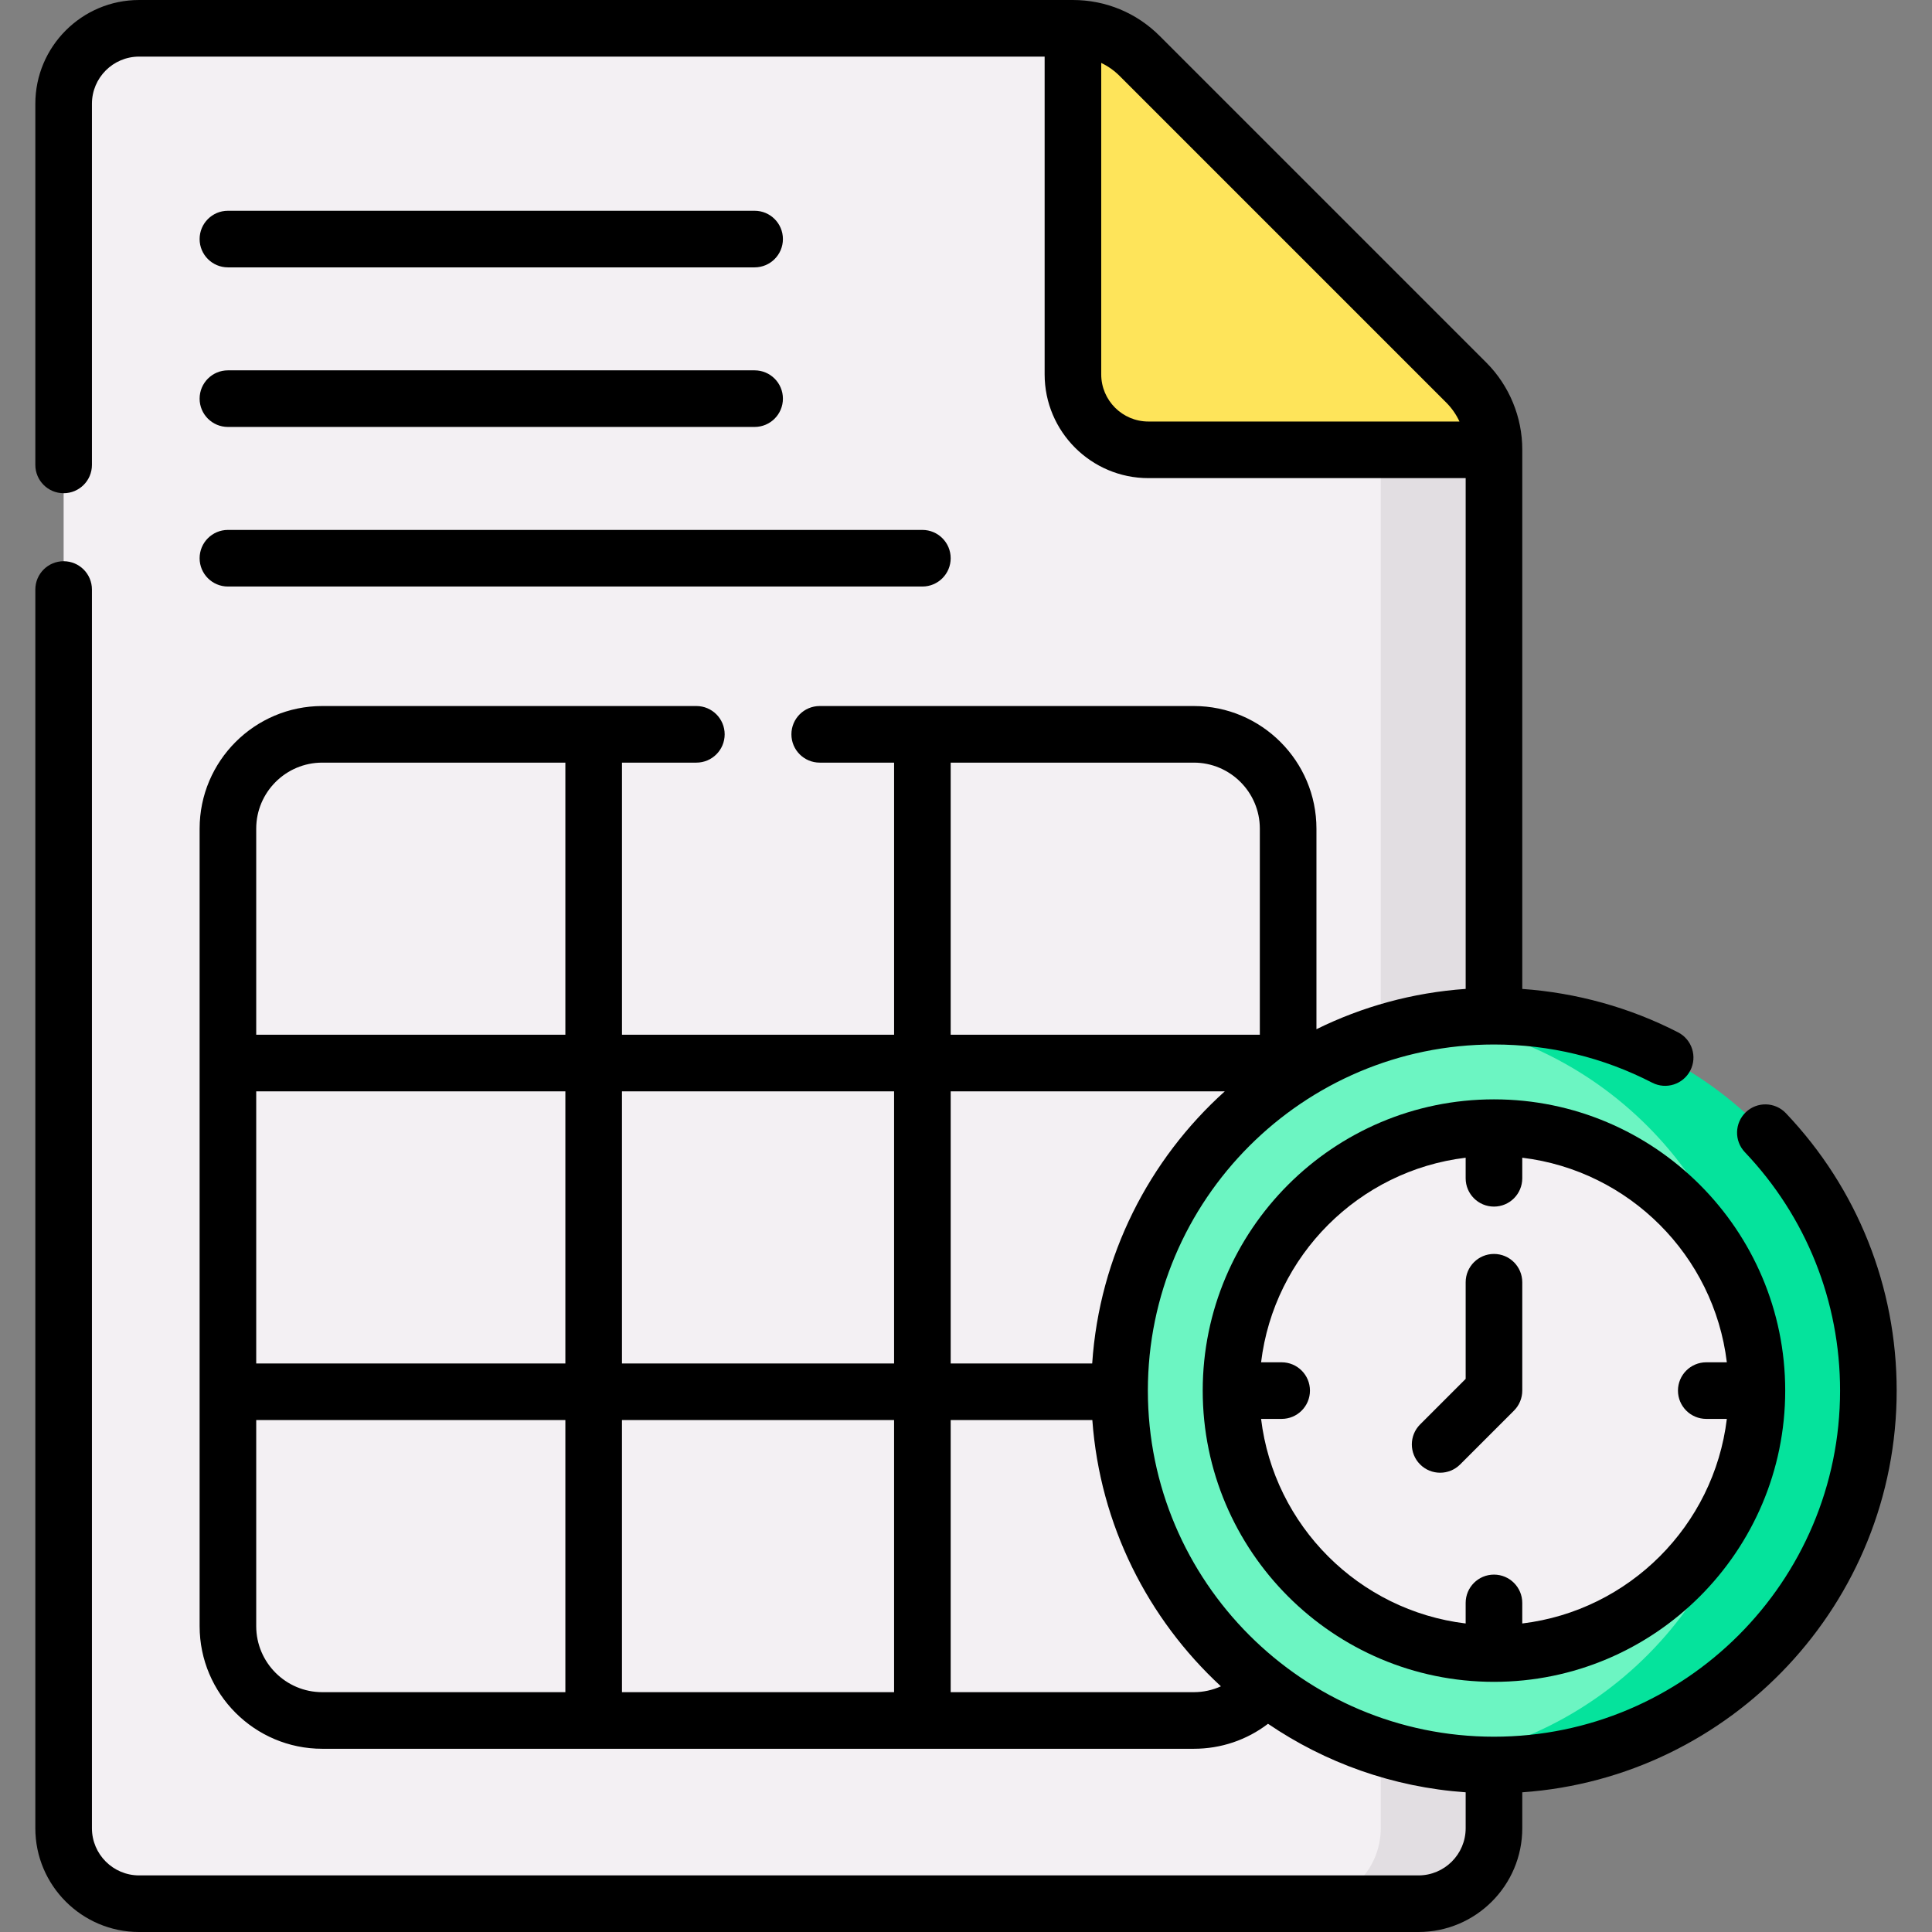
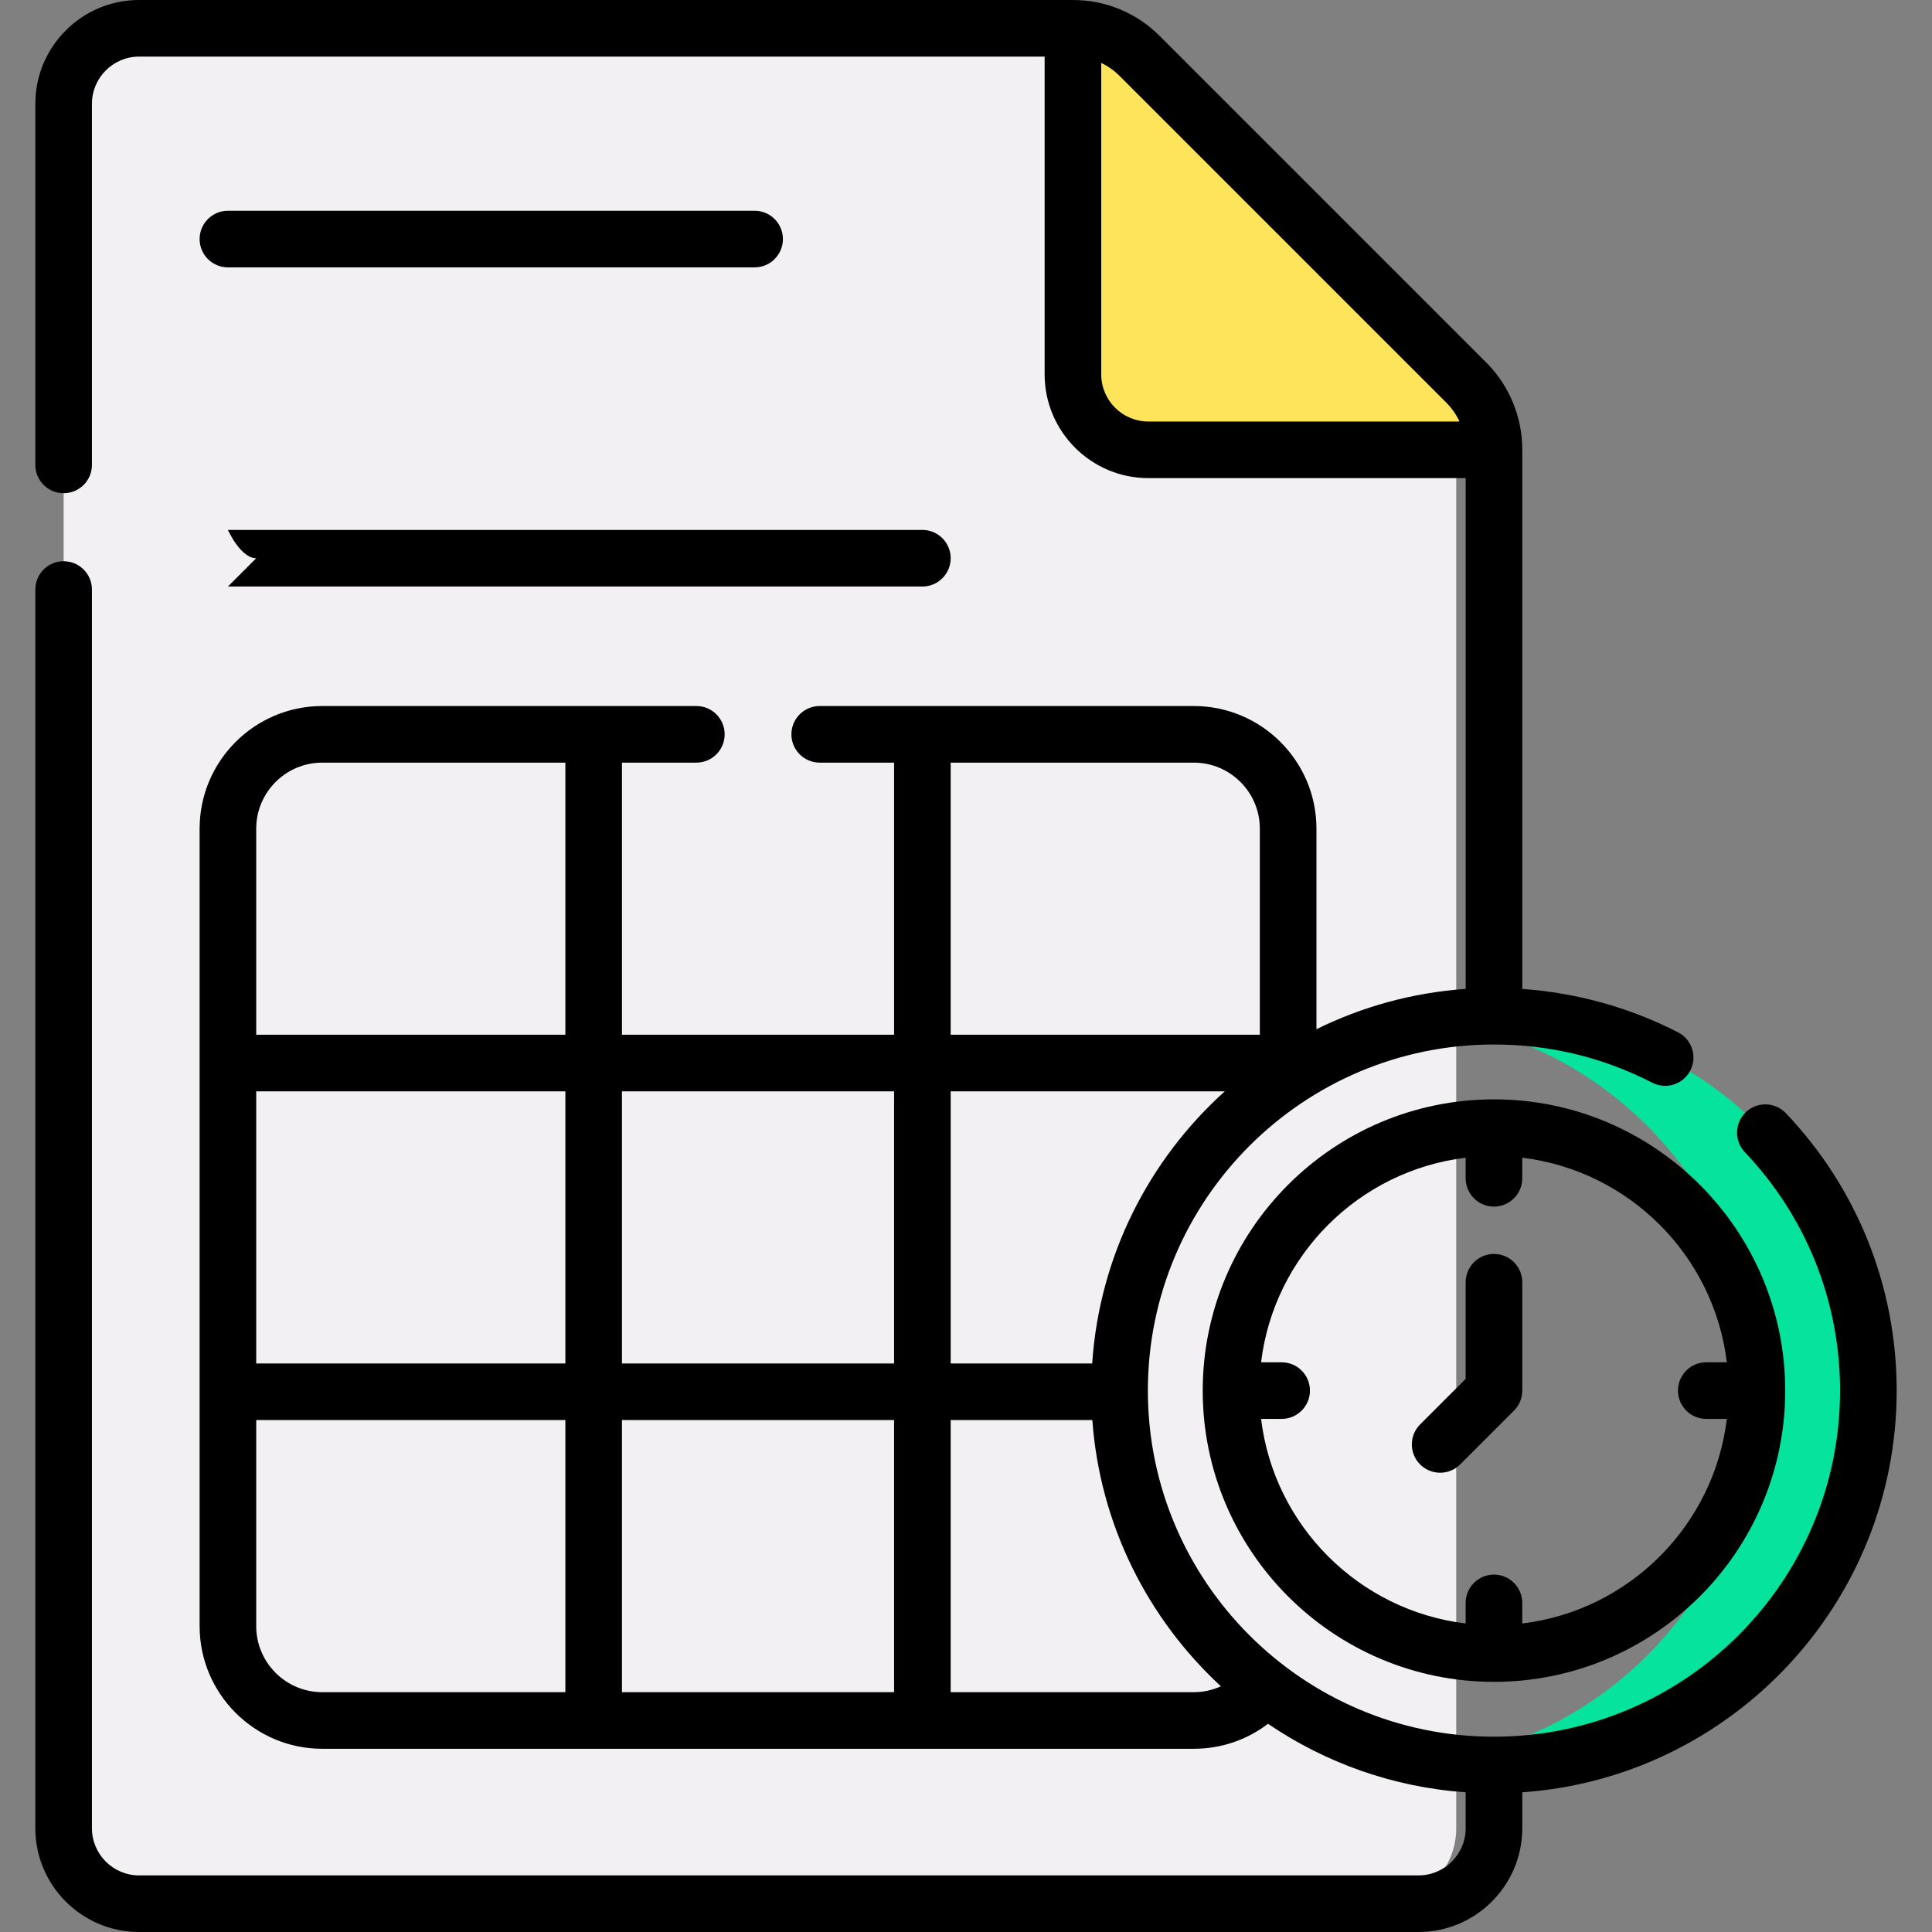
<svg xmlns="http://www.w3.org/2000/svg" id="Capa_1" height="512" viewBox="0 0 512 512" width="512">
  <rect x="0" y="0" width="512" height="512" fill="#808080" stroke="none" />
  <g>
    <g>
      <g>
        <path d="m365.916 504.5c11.046 0 20-8.954 20-20v-365.293c.034-6.674-2.603-13.085-7.322-17.804l-76.581-76.581c-4.687-4.688-11.046-17.322-17.677-17.322h-247.474c-11.046 0-20 8.954-20 20v457c0 11.046 8.954 20 20 20z" fill="#f3f0f3" />
-         <path d="m387.595 101.403-21.678-12.678v395.775c0 11.046-8.954 20-20 20h30c11.046 0 20-8.954 20-20v-365.293c.033-6.674-3.603-13.084-8.322-17.804z" fill="#e2dee2" />
        <path d="m302.014 14.822c-4.688-4.688-11.047-7.322-17.677-7.322v91.707c0 11.046 8.954 20 20 20h91.58c.034-6.674-2.603-13.085-7.322-17.804z" fill="#fee45a" />
-         <path d="m494.138 368.523c0 54.799-43.423 98.222-98.222 98.222-5.019 0-9.951.627-14.77-.092-47.794-7.133-84.452-48.35-84.452-98.13s36.658-90.997 84.452-98.13c4.819-.719 9.751-.092 14.77-.092 54.799.001 98.222 43.424 98.222 98.222z" fill="#6cf5c2" />
        <path d="m395.917 269.302c-5.019 0-9.95.376-14.769 1.096 47.793 7.133 84.452 48.347 84.452 98.126s-36.659 90.993-84.452 98.126c4.819.719 9.75 1.096 14.769 1.096 54.799 0 99.222-44.423 99.222-99.222-.001-54.799-44.424-99.222-99.222-99.222z" fill="#05e39c" />
-         <path d="m464.6 368.523c0 2.534.865 5.037.601 7.501-3.478 32.493-29.29 58.305-61.783 61.783-2.464.264-4.967-.601-7.501-.601s-5.037.865-7.501.601c-32.493-3.477-58.306-29.29-61.783-61.783-.264-2.464.601-4.967.601-7.501s-.865-5.037-.601-7.501c3.477-32.493 29.29-58.306 61.783-61.783 2.464-.264 4.967.601 7.501.601 2.405 0 4.782-.878 7.125-.64 32.67 3.318 58.668 29.204 62.159 61.823.263 2.464-.601 4.966-.601 7.5z" fill="#f3f0f3" />
      </g>
    </g>
    <g>
      <path d="m60.4 70.854h139.581c4.142 0 7.5-3.358 7.5-7.5s-3.358-7.5-7.5-7.5h-139.581c-4.142 0-7.5 3.358-7.5 7.5s3.358 7.5 7.5 7.5z" />
-       <path d="m60.4 113.145h139.581c4.142 0 7.5-3.358 7.5-7.5s-3.358-7.5-7.5-7.5h-139.581c-4.142 0-7.5 3.358-7.5 7.5s3.358 7.5 7.5 7.5z" />
-       <path d="m60.4 155.435h184.041c4.142 0 7.5-3.358 7.5-7.5s-3.358-7.5-7.5-7.5h-184.041c-4.142 0-7.5 3.358-7.5 7.5s3.358 7.5 7.5 7.5z" />
+       <path d="m60.4 155.435h184.041c4.142 0 7.5-3.358 7.5-7.5s-3.358-7.5-7.5-7.5h-184.041s3.358 7.5 7.5 7.5z" />
      <path d="m318.733 368.523c0 42.559 34.624 77.183 77.183 77.183s77.183-34.624 77.183-77.183-34.624-77.183-77.183-77.183-77.183 34.624-77.183 77.183zm138.898-7.5h-5.452c-4.142 0-7.5 3.358-7.5 7.5s3.358 7.5 7.5 7.5h5.452c-3.42 28.301-25.914 50.795-54.215 54.215v-5.452c0-4.142-3.358-7.5-7.5-7.5s-7.5 3.358-7.5 7.5v5.452c-28.301-3.42-50.795-25.914-54.215-54.215h5.452c4.142 0 7.5-3.358 7.5-7.5s-3.358-7.5-7.5-7.5h-5.452c3.42-28.301 25.914-50.795 54.215-54.215v5.452c0 4.142 3.358 7.5 7.5 7.5s7.5-3.358 7.5-7.5v-5.452c28.302 3.421 50.795 25.914 54.215 54.215z" />
      <path d="m395.917 332.308c-4.142 0-7.5 3.358-7.5 7.5v25.609l-12.068 12.068c-2.929 2.929-2.929 7.678 0 10.606 1.464 1.464 3.384 2.197 5.303 2.197s3.839-.732 5.303-2.197l14.265-14.265c1.407-1.406 2.197-3.314 2.197-5.303v-28.715c0-4.142-3.358-7.5-7.5-7.5z" />
      <path d="m502.638 368.523c0-27.493-10.428-53.603-29.364-73.52-2.854-3.002-7.602-3.122-10.603-.268-3.002 2.854-3.122 7.601-.268 10.603 16.273 17.117 25.235 39.557 25.235 63.185 0 50.576-41.146 91.722-91.722 91.722s-91.722-41.146-91.722-91.722 41.146-91.722 91.722-91.722c14.781 0 28.889 3.405 41.93 10.121 3.684 1.896 8.205.448 10.102-3.234 1.896-3.682.448-8.205-3.234-10.102-12.761-6.571-26.904-10.491-41.297-11.509v-142.87c0-.009-.001-.017-.001-.026.026-8.594-3.439-17.003-9.517-23.081l-86.582-86.581h.001c-6.139-6.138-14.3-9.519-22.982-9.519h-247.474c-15.164 0-27.5 12.336-27.5 27.5v95.707c0 4.142 3.358 7.5 7.5 7.5s7.5-3.358 7.5-7.5v-95.707c0-6.893 5.607-12.5 12.5-12.5h239.975v84.207c0 15.164 12.337 27.5 27.5 27.5h84.08v135.362c-14.108.984-27.468 4.723-39.547 10.681v-53.146c0-17.92-14.579-32.5-32.5-32.5h-99.141c-4.142 0-7.5 3.358-7.5 7.5s3.358 7.5 7.5 7.5h19.713v72.113h-72.113v-72.113h19.713c4.142 0 7.5-3.358 7.5-7.5s-3.358-7.5-7.5-7.5h-99.142c-17.92 0-32.5 14.58-32.5 32.5v211.339c0 17.92 14.58 32.5 32.5 32.5h230.969c7.211 0 14.044-2.327 19.669-6.623 15.142 10.302 33.06 16.81 52.378 18.158v9.522c0 6.893-5.607 12.5-12.5 12.5h-339.054c-6.893 0-12.5-5.607-12.5-12.5v-328.271c0-4.142-3.358-7.5-7.5-7.5s-7.5 3.358-7.5 7.5v328.271c0 15.164 12.336 27.5 27.5 27.5h339.055c15.164 0 27.5-12.336 27.5-27.5v-9.522c55.36-3.863 99.221-50.13 99.221-106.455zm-213.195-7.193h-37.501v-72.113h72.64c-20.043 18.046-33.229 43.559-35.139 72.113zm14.893-249.623c-6.893 0-12.5-5.607-12.5-12.5v-82.529c1.787.849 3.434 2.007 4.874 3.447l86.581 86.581c1.453 1.453 2.629 3.154 3.486 5h-82.441zm-52.395 90.397h64.428c9.65 0 17.5 7.851 17.5 17.5v54.613h-81.928zm-15 87.113v72.113h-72.113v-72.113zm0 87.113v72.113h-72.113v-72.113zm-169.041-87.113h81.928v72.113h-81.928zm17.5-87.113h64.428v72.113h-81.928v-54.613c0-9.649 7.851-17.5 17.5-17.5zm-17.5 228.839v-54.613h81.928v72.113h-64.428c-9.649 0-17.5-7.85-17.5-17.5zm248.469 17.5h-64.428v-72.113h37.54c2.021 27.817 14.751 52.707 34.076 70.562-2.23 1.007-4.663 1.551-7.188 1.551z" />
    </g>
  </g>
</svg>